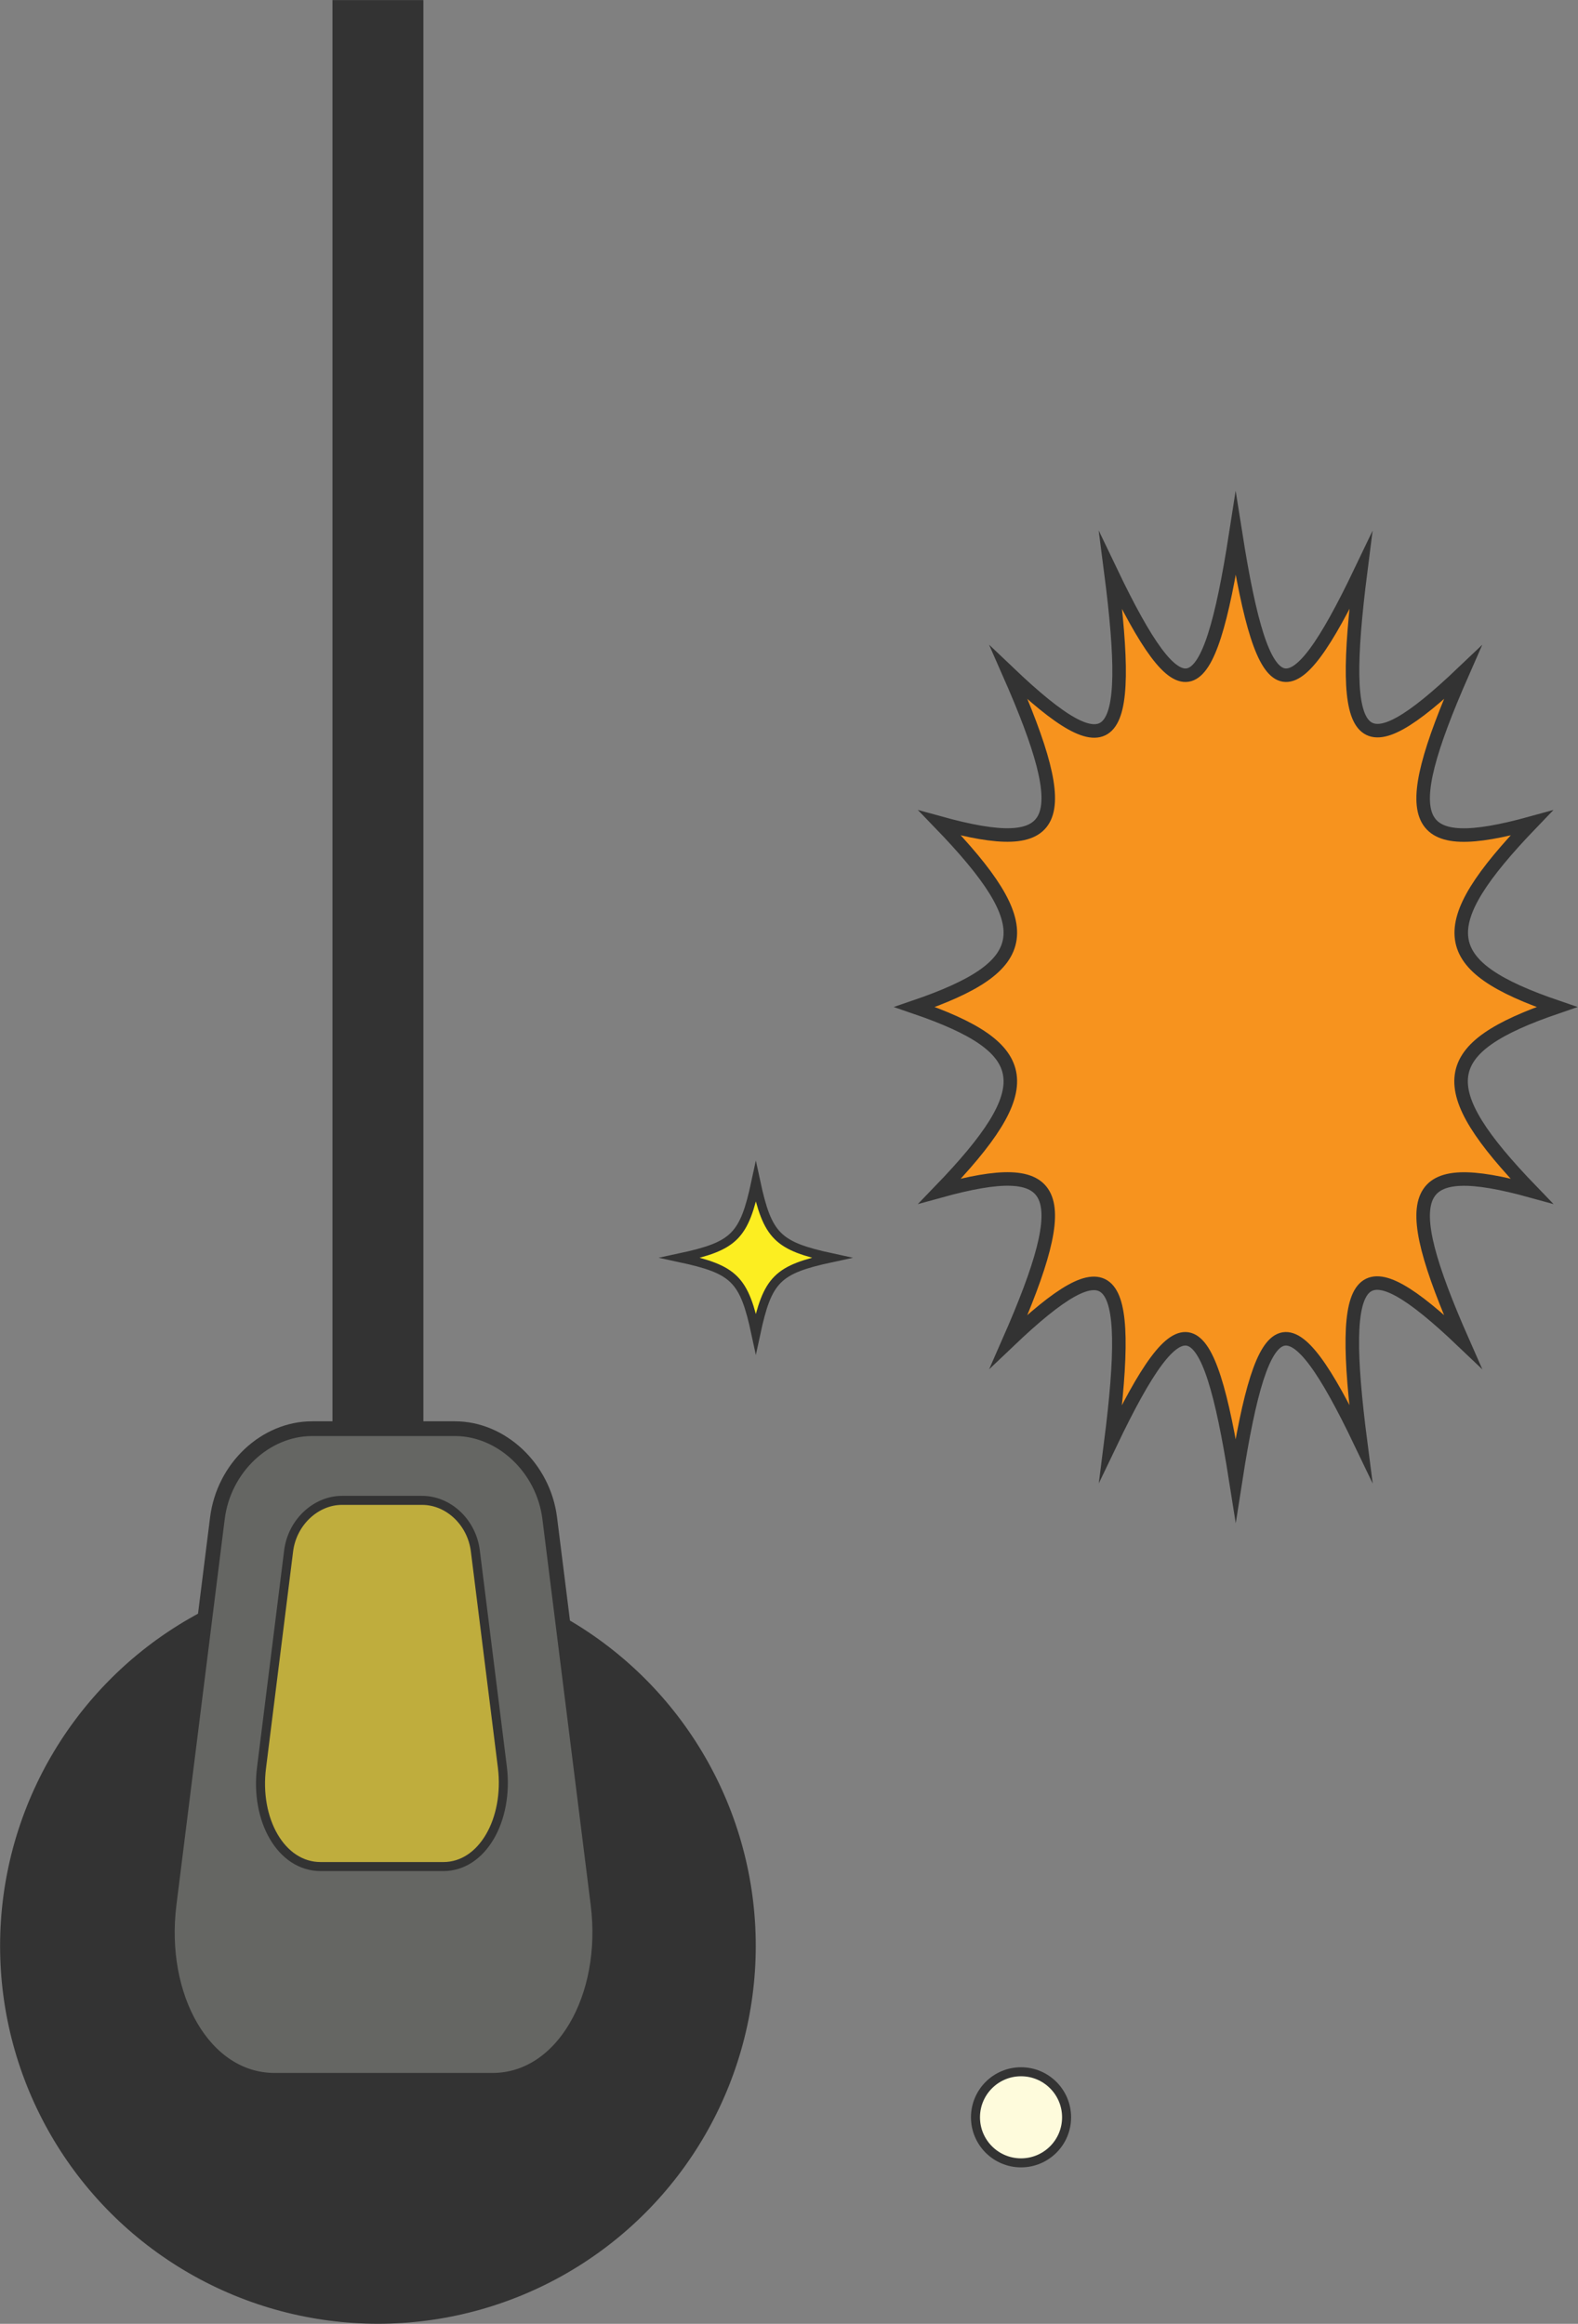
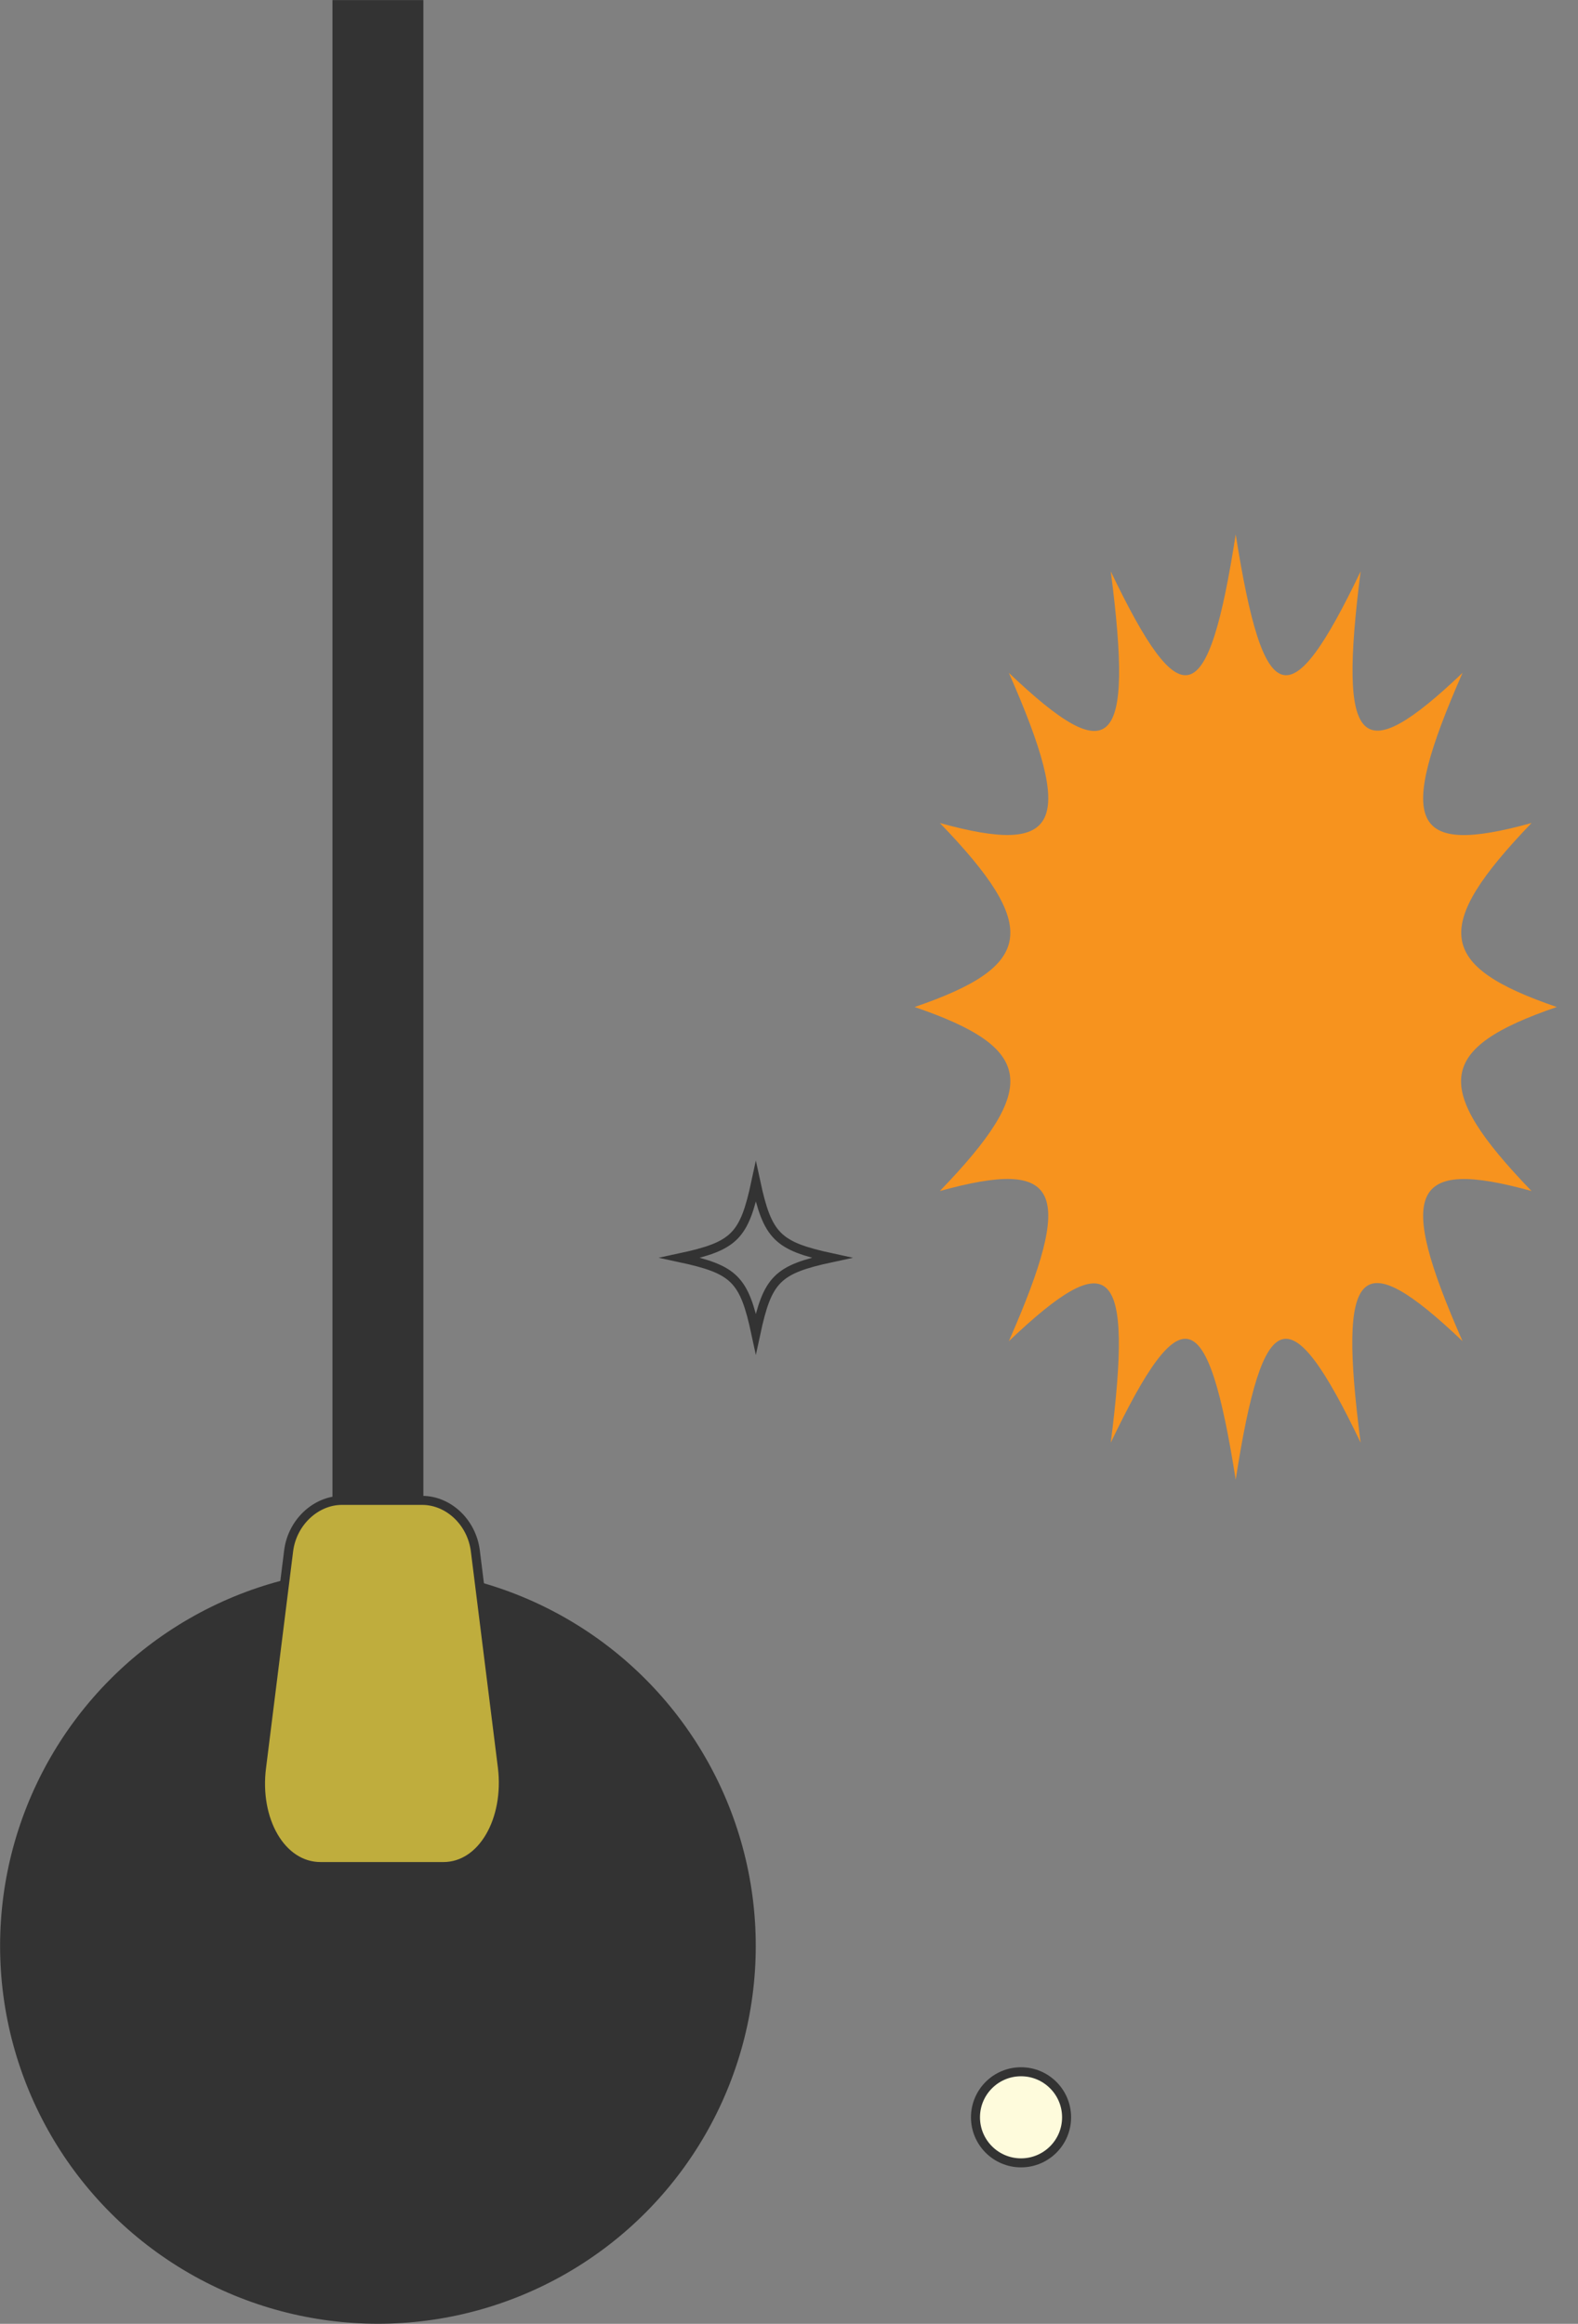
<svg xmlns="http://www.w3.org/2000/svg" version="1.1" id="圖層_1" x="0px" y="0px" viewBox="0 0 349.9 515.3" style="enable-background:new 0 0 349.9 515.3;" xml:space="preserve">
  <rect x="0" y="0" width="349.9" height="515.3" fill="#808080" stroke="none" />
  <style type="text/css">
	.st0{fill:#F7931E;}
	.st1{fill:none;stroke:#333333;stroke-width:3;stroke-miterlimit:10;}
	.st2{fill:#333333;stroke:#333333;stroke-width:2.16;}
	.st3{fill:#656663;stroke:#333333;stroke-width:3.271;stroke-miterlimit:10;}
	.st4{fill:#BFAD3D;stroke:#333333;stroke-width:2;stroke-miterlimit:10;}
	.st5{fill:#FEFBDC;stroke:#333333;stroke-width:2;stroke-miterlimit:10;}
	.st6{fill:#FCEE21;}
	.st7{fill:none;stroke:#333333;stroke-width:2;stroke-miterlimit:10;}
</style>
  <g>
    <path class="st0" d="M345.2,223.3c-26.6,9.1-27.9,17.7-5.6,40.8c-26.8-7.4-30.1-0.3-15.3,33.3c-22.9-21.8-27.7-17-22.6,22.5   c-15.7-32.8-21.6-31-27.7,8.2c-6.2-39.2-12-41-27.7-8.2c5-39.4,0.2-44.2-22.6-22.5c14.8-33.7,11.5-40.7-15.3-33.3   c22.3-23.1,21-31.7-5.6-40.8c26.6-9.1,27.9-17.7,5.6-40.8c26.8,7.4,30.1,0.3,15.3-33.3c22.9,21.8,27.7,17,22.6-22.5   c15.7,32.8,21.6,31,27.7-8.2c6.2,39.2,12,41,27.7,8.2c-5,39.4-0.2,44.2,22.6,22.5c-14.8,33.7-11.5,40.7,15.3,33.3   C317.4,205.6,318.6,214.2,345.2,223.3z" />
-     <path class="st1" d="M345.2,223.3c-26.6,9.1-27.9,17.7-5.6,40.8c-26.8-7.4-30.1-0.3-15.3,33.3c-22.9-21.8-27.7-17-22.6,22.5   c-15.7-32.8-21.6-31-27.7,8.2c-6.2-39.2-12-41-27.7-8.2c5-39.4,0.2-44.2-22.6-22.5c14.8-33.7,11.5-40.7-15.3-33.3   c22.3-23.1,21-31.7-5.6-40.8c26.6-9.1,27.9-17.7,5.6-40.8c26.8,7.4,30.1,0.3,15.3-33.3c22.9,21.8,27.7,17,22.6-22.5   c15.7,32.8,21.6,31,27.7-8.2c6.2,39.2,12,41,27.7,8.2c-5,39.4-0.2,44.2,22.6,22.5c-14.8,33.7-11.5,40.7,15.3,33.3   C317.4,205.6,318.6,214.2,345.2,223.3z" />
  </g>
  <g>
    <g>
      <rect x="74.8" y="1.1" class="st2" width="18" height="371.8" />
      <circle class="st2" cx="83.8" cy="431.5" r="82.7" />
    </g>
-     <path class="st3" d="M69.2,316.8h31.7c10.2,0,19.6,8.6,21,19.9l10.7,85.5c2.6,20.6-7.8,39.1-23.4,39.1H60.9   c-15.6,0-26-18.4-23.4-39.1l10.7-85.5C49.6,325.4,58.9,316.8,69.2,316.8z" />
    <path class="st4" d="M75.8,332.7h17.8c5.8,0,11,4.8,11.8,11.2l6,48c1.4,11.6-4.4,22-13.1,22H71.1c-8.8,0-14.6-10.4-13.1-22l6-48   C64.8,337.5,70.1,332.7,75.8,332.7z" />
  </g>
  <circle class="st5" cx="226.4" cy="469.5" r="10.1" />
  <g>
-     <path class="st6" d="M184.4,278.9c-12.1,2.6-14.2,4.7-16.8,16.8c-2.6-12.1-4.7-14.2-16.8-16.8c12.1-2.6,14.2-4.7,16.8-16.8   C170.2,274.2,172.4,276.3,184.4,278.9z" />
    <path class="st7" d="M184.4,278.9c-12.1,2.6-14.2,4.7-16.8,16.8c-2.6-12.1-4.7-14.2-16.8-16.8c12.1-2.6,14.2-4.7,16.8-16.8   C170.2,274.2,172.4,276.3,184.4,278.9z" />
  </g>
</svg>